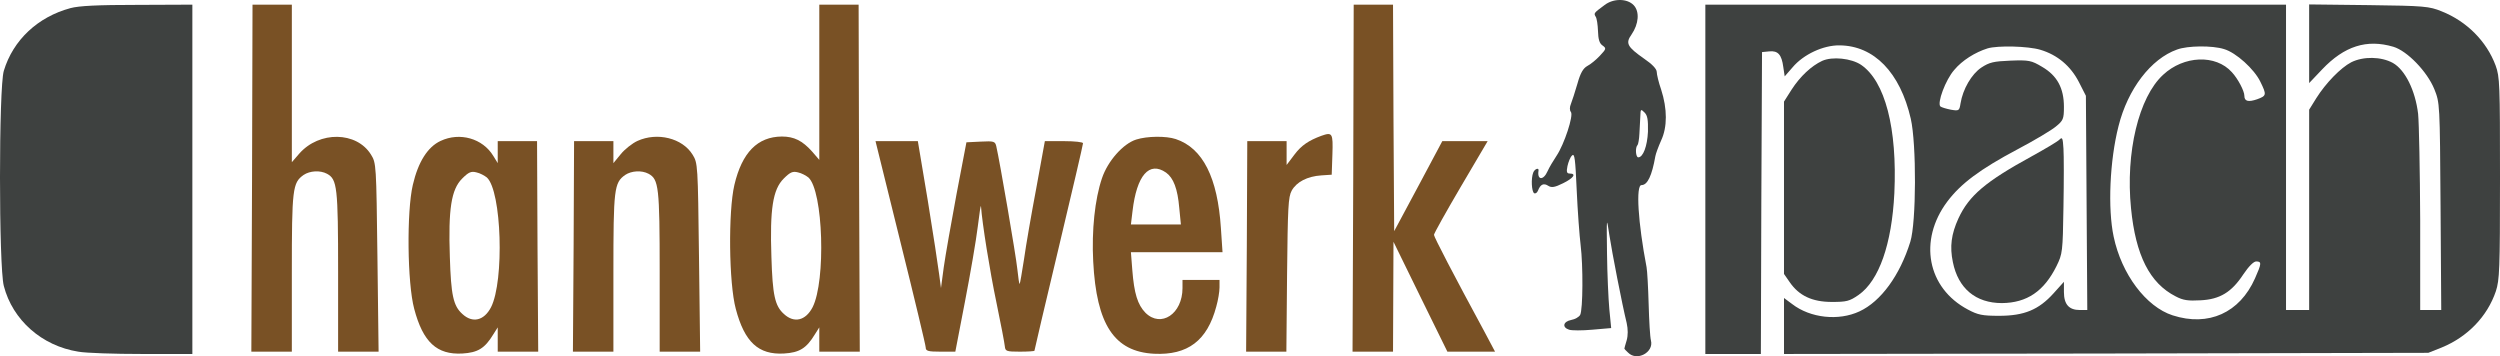
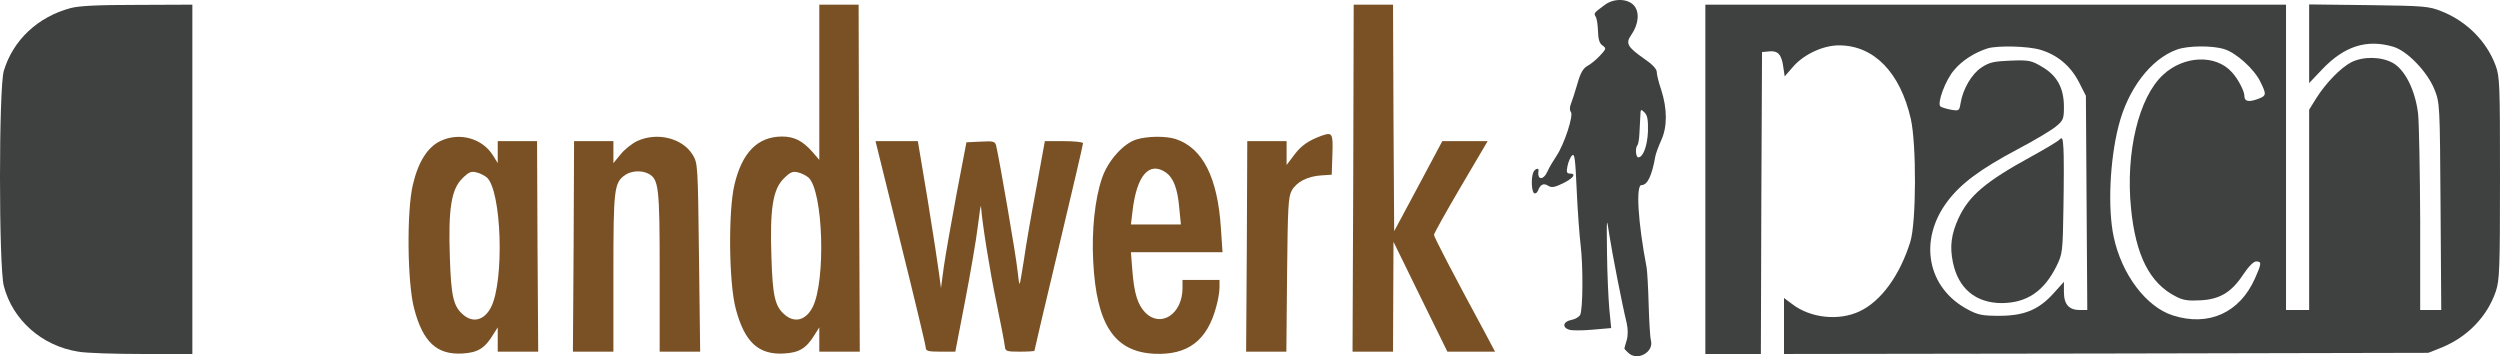
<svg xmlns="http://www.w3.org/2000/svg" width="225pt" height="32.06pt" viewBox="0 0 225 32.06" preserveAspectRatio="xMidYMid" id="svg30">
  <defs id="defs34" />
  <g transform="matrix(0.1,0,0,-0.1,-0.85,154.013)" fill="#000000" stroke="none" id="g28">
    <path d="m 1452.527,1535.52 c -9.578,-7.079 -9.786,-7.287 -7.912,-10.41 1.041,-1.458 1.874,-7.287 2.082,-12.909 0.208,-7.287 1.249,-11.035 3.956,-12.909 3.748,-2.707 3.539,-3.123 -2.29,-9.369 -3.331,-3.539 -8.328,-7.704 -11.243,-9.161 -3.748,-2.082 -6.246,-6.246 -8.953,-16.032 -2.082,-7.287 -4.789,-15.407 -5.83,-18.114 -1.249,-2.915 -1.249,-5.83 0,-7.287 2.498,-3.123 -6.038,-29.149 -12.909,-39.351 -2.915,-4.372 -6.663,-10.619 -8.12,-13.95 -3.748,-8.537 -9.578,-8.12 -8.12,0.625 0.416,2.915 -3.539,1.458 -4.789,-1.874 -2.082,-5.205 -1.458,-17.073 0.833,-18.531 1.249,-0.625 2.707,0.416 3.539,2.499 2.082,5.413 4.997,6.871 9.161,4.164 2.915,-1.874 5.83,-1.457 13.325,2.29 9.369,4.58 12.284,8.745 6.038,8.745 -2.707,0 -3.123,1.457 -2.082,6.662 0.833,3.748 2.498,8.12 4.164,9.578 2.29,2.29 2.915,-2.915 4.164,-31.231 0.833,-18.739 2.498,-41.017 3.539,-49.554 2.29,-18.322 2.082,-57.882 -0.416,-62.671 -1.041,-1.874 -4.581,-3.956 -8.12,-4.58 -7.287,-1.458 -8.328,-6.663 -1.874,-8.745 2.29,-0.833 11.868,-0.833 21.029,0 l 16.865,1.458 -1.666,17.073 c -0.833,9.161 -1.874,31.856 -2.082,50.178 -0.416,33.313 -0.416,33.313 2.082,16.657 2.498,-16.24 11.451,-62.254 15.616,-79.327 1.249,-5.622 1.249,-11.243 0,-15.616 -1.249,-3.956 -2.082,-7.287 -2.082,-7.495 0,-0.208 1.458,-1.874 3.331,-3.539 7.912,-8.12 23.319,0.208 20.613,10.827 -0.833,3.123 -1.666,17.698 -2.082,32.689 -0.416,14.991 -1.249,29.982 -1.874,33.313 -7.704,40.184 -9.786,73.914 -4.581,73.914 5.413,0 9.369,8.328 12.492,26.026 0.416,2.29 2.707,8.537 5.205,14.158 5.622,12.076 5.622,28.316 0,45.806 -2.29,6.455 -3.956,13.742 -3.956,15.824 0,2.707 -4.164,7.079 -11.243,11.868 -15.408,10.827 -17.073,13.95 -11.451,21.862 6.454,9.369 7.495,20.613 1.874,26.442 -5.83,6.038 -18.114,6.246 -26.234,0 z m 39.143,-113.89 c -0.625,-13.117 -4.372,-23.111 -8.745,-23.111 -2.29,0 -2.915,8.953 -0.625,11.035 0.625,0.833 1.457,5.413 1.666,10.202 0.208,4.997 0.625,12.076 0.833,15.824 0.208,6.455 0.416,6.663 3.748,3.331 2.707,-2.707 3.331,-6.455 3.123,-17.281 z" id="path2" style="fill:#3e4140;fill-opacity:1;stroke-width:0.208" />
    <path d="m 71.899,1532.813 c -29.357,-7.912 -51.636,-28.733 -59.964,-56.424 -4.581,-14.991 -4.581,-176.144 0,-193.633 7.912,-30.607 34.146,-53.926 67.043,-59.131 6.663,-1.249 32.48,-2.082 57.465,-2.082 h 45.181 v 157.197 157.197 l -49.345,-0.208 c -35.812,0 -52.677,-0.833 -60.38,-2.915 z" id="path4" style="fill:#3e4140;fill-opacity:1;stroke-width:0.208" />
-     <path d="m 235.343,1379.78 -0.625,-156.156 h 18.322 18.114 v 70.791 c 0,75.996 0.625,81.201 10.619,88.28 5.622,3.748 14.783,4.372 21.029,1.041 9.161,-4.997 9.994,-11.868 9.994,-88.28 v -71.832 h 18.322 18.114 l -1.041,84.741 c -1.041,83.908 -1.041,84.949 -5.83,92.653 -12.909,20.821 -46.43,21.445 -64.544,0.833 l -6.663,-7.704 v 70.999 70.791 h -17.698 -17.698 z" id="path6" style="fill:#795125;fill-opacity:1;stroke-width:0.208" />
    <path d="m 745.869,1466.186 v -69.958 l -6.455,7.495 c -8.745,9.786 -16.24,13.534 -27.275,13.534 -21.862,-0.208 -35.812,-14.366 -42.683,-43.516 -5.622,-23.944 -4.997,-88.488 1.249,-111.6 7.912,-29.982 20.404,-41.433 43.307,-40.184 13.95,0.833 20.196,4.58 27.9,17.281 l 3.956,6.246 v -10.827 -11.035 h 18.322 18.114 l -0.625,156.156 -0.416,156.156 H 763.566 745.869 Z m -9.786,-85.782 c 13.325,-12.076 15.824,-93.069 3.748,-116.805 -6.246,-12.076 -16.657,-14.575 -25.818,-6.038 -8.12,7.287 -10.202,16.865 -11.243,51.427 -1.457,42.891 1.249,60.589 11.035,70.374 5.83,5.83 8.12,6.871 12.909,5.622 3.123,-0.625 7.287,-2.915 9.369,-4.581 z" id="path8" style="fill:#795125;fill-opacity:1;stroke-width:0.208" />
    <path d="m 1226.413,1379.78 -0.625,-156.156 h 18.322 18.114 l 0.208,49.553 0.208,49.345 24.152,-49.345 24.36,-49.553 h 21.445 21.445 l -9.161,17.281 c -28.316,52.26 -45.806,85.99 -45.806,87.864 0,1.249 10.827,20.613 24.152,43.307 l 24.152,41.017 h -20.404 -20.404 l -21.654,-40.6 -21.654,-40.392 -0.625,101.814 -0.416,102.022 h -17.698 -17.698 z" id="path10" style="fill:#795125;fill-opacity:1;stroke-width:0.208" />
    <path d="m 1543.305,1378.739 v -157.197 h 24.985 24.985 l 0.416,135.96 0.625,135.752 6.455,0.625 c 7.912,0.833 11.243,-2.915 12.701,-14.158 l 1.249,-8.328 7.079,8.12 c 9.786,11.66 27.692,19.988 42.266,19.78 31.023,-0.208 54.55,-24.36 64.128,-66.002 5.205,-22.695 4.997,-93.485 -0.416,-110.767 -9.369,-30.19 -26.442,-53.718 -45.806,-62.671 -18.739,-8.745 -44.14,-6.038 -60.589,6.663 l -7.287,5.413 v -25.193 -25.193 l 290.034,0.416 289.826,0.625 12.076,4.789 c 23.319,9.578 41.017,27.9 48.721,50.594 3.331,10.202 3.748,19.572 3.748,101.814 0,84.532 -0.208,91.195 -3.956,101.397 -8.12,21.862 -26.026,39.768 -48.512,48.721 -11.243,4.581 -15.616,4.997 -65.586,5.622 l -53.718,0.625 v -35.395 -35.395 l 11.66,12.284 c 19.988,21.029 40.184,27.483 64.128,20.404 12.492,-3.748 30.398,-22.278 36.853,-38.102 4.997,-12.492 4.997,-12.701 5.622,-105.561 l 0.625,-93.277 h -9.578 -9.369 v 80.785 c -0.208,44.348 -1.041,87.447 -1.874,95.776 -2.498,21.029 -11.66,39.559 -22.695,45.806 -10.619,5.83 -26.651,6.038 -37.477,0.625 -9.578,-4.997 -22.903,-18.739 -31.439,-32.272 l -6.455,-10.41 v -90.154 -90.154 h -10.41 -10.41 v 137.417 137.417 h -261.301 -261.301 z m 301.485,116.597 c 15.407,-4.581 27.275,-14.575 34.771,-29.149 l 6.246,-12.284 0.625,-96.4 0.625,-96.4 h -6.663 c -9.786,0 -14.366,4.997 -14.366,16.24 v 9.161 l -9.369,-10.41 c -13.325,-14.783 -26.442,-20.196 -48.929,-20.196 -15.199,0 -19.155,0.833 -28.108,5.622 -36.645,19.363 -44.765,62.254 -18.531,97.233 12.076,16.032 29.149,28.941 63.295,47.055 14.991,7.912 30.398,17.073 34.354,20.404 6.663,5.413 7.287,6.871 7.287,17.698 0,16.865 -6.038,28.108 -19.572,36.02 -9.786,5.83 -11.868,6.246 -28.524,5.622 -15.199,-0.625 -18.947,-1.458 -26.234,-6.246 -8.745,-5.83 -16.657,-19.363 -18.739,-32.272 -1.041,-6.663 -1.458,-6.871 -8.745,-5.622 -4.164,0.833 -8.328,2.082 -9.369,2.915 -3.123,2.915 4.58,23.944 12.492,32.897 7.079,8.537 18.739,15.824 29.982,19.363 9.161,2.707 36.228,2.082 47.471,-1.249 z m 165.317,0.625 c 10.827,-3.123 27.275,-18.114 32.689,-29.357 5.83,-11.868 5.622,-12.701 -2.915,-15.824 -7.912,-2.707 -11.451,-1.874 -11.451,3.123 0,4.372 -5.83,15.407 -11.243,21.237 -14.575,16.24 -43.307,14.991 -61.838,-2.29 -22.07,-20.196 -33.938,-70.166 -28.941,-120.136 4.164,-42.474 16.865,-67.459 40.184,-79.327 6.663,-3.539 11.243,-4.164 22.278,-3.539 17.489,0.833 28.108,7.287 38.727,23.527 4.789,7.079 9.161,11.451 11.451,11.451 4.997,0 4.997,-1.666 -1.041,-15.199 -13.742,-31.023 -41.85,-43.724 -74.122,-33.313 -23.944,7.704 -46.014,37.061 -53.093,70.791 -5.413,25.401 -3.54,68.501 4.372,99.523 8.328,33.313 29.149,60.589 52.677,68.917 9.578,3.54 31.648,3.748 42.266,0.416 z" id="path12" style="fill:#3e4140;fill-opacity:1;stroke-width:0.208" />
    <path d="m 1861.864,1414.343 c -1.666,-1.666 -12.909,-8.328 -24.985,-14.991 -41.433,-22.695 -56.216,-35.187 -65.794,-55.8 -6.454,-14.158 -7.912,-25.401 -4.997,-39.351 4.789,-23.736 20.613,-36.853 44.14,-36.853 22.486,0.208 37.894,10.619 49.137,33.313 5.413,11.035 5.622,12.701 6.246,53.093 0.416,22.903 0.416,46.639 0,52.677 -0.625,9.786 -1.041,10.619 -3.748,7.912 z" id="path14" style="fill:#3e4140;fill-opacity:1;stroke-width:0.208" />
-     <path d="m 1648.45,1485.342 c -9.786,-4.581 -19.78,-13.95 -27.483,-25.818 l -6.871,-10.827 v -77.453 -77.662 l 5.205,-7.495 c 8.328,-12.076 20.196,-17.698 37.894,-17.698 13.117,0 15.824,0.625 23.944,6.246 18.531,12.909 29.982,45.806 32.272,91.612 2.707,58.507 -8.328,100.773 -29.982,115.555 -8.745,5.83 -25.818,7.704 -34.979,3.54 z" id="path16" style="fill:#3e4140;fill-opacity:1;stroke-width:0.208" />
    <path d="m 1197.68,1417.882 c -11.243,-4.164 -17.906,-8.537 -24.152,-16.865 l -7.079,-9.369 v 10.827 10.618 h -17.698 -17.698 l -0.416,-94.735 -0.625,-94.735 h 18.114 18.114 l 0.625,69.333 c 0.625,60.38 1.041,69.958 4.164,75.58 4.372,7.912 14.158,12.909 26.651,13.742 l 9.369,0.625 0.625,18.322 c 0.625,19.155 0,20.196 -9.994,16.657 z" id="path18" style="fill:#795125;fill-opacity:1;stroke-width:0.208" />
    <path d="m 405.032,1413.302 c -11.66,-5.413 -20.196,-18.947 -24.985,-39.56 -5.622,-23.944 -4.997,-88.488 1.249,-111.6 7.912,-29.982 20.404,-41.433 43.307,-40.184 13.95,0.833 20.196,4.58 27.9,17.281 l 3.956,6.246 v -10.827 -11.035 h 18.322 18.114 l -0.625,94.735 -0.416,94.735 h -17.698 -17.698 v -9.786 -9.994 l -3.956,6.455 c -9.578,15.824 -30.19,21.654 -47.471,13.534 z m 41.642,-32.897 c 13.325,-12.076 15.824,-93.069 3.748,-116.805 -6.246,-12.076 -16.657,-14.575 -25.818,-6.038 -8.12,7.287 -10.202,16.865 -11.243,51.427 -1.457,42.891 1.249,60.589 11.035,70.374 5.83,5.83 8.12,6.871 12.909,5.622 3.123,-0.625 7.287,-2.915 9.369,-4.581 z" id="path20" style="fill:#795125;fill-opacity:1;stroke-width:0.208" />
    <path d="m 582.217,1413.302 c -4.581,-2.082 -11.451,-7.496 -14.991,-11.868 l -6.663,-8.12 v 9.994 9.786 h -17.698 -17.698 l -0.416,-94.735 -0.625,-94.735 h 18.322 18.114 v 70.791 c 0,75.996 0.625,81.201 10.619,88.28 5.622,3.748 14.783,4.372 21.029,1.041 9.161,-4.997 9.994,-11.868 9.994,-88.28 v -71.832 h 18.322 18.114 l -1.041,84.741 c -1.041,83.908 -1.041,84.949 -5.83,92.653 -9.161,14.783 -31.648,20.404 -49.553,12.284 z" id="path22" style="fill:#795125;fill-opacity:1;stroke-width:0.208" />
    <path d="m 1031.114,1414.551 c -11.868,-3.748 -25.61,-19.363 -30.815,-34.771 -6.454,-18.947 -9.369,-47.055 -7.912,-74.955 2.915,-56.841 18.947,-81.201 54.759,-83.075 30.398,-1.458 47.888,11.868 56.008,42.474 1.666,5.83 2.915,13.534 2.915,17.281 v 6.663 h -16.657 -16.657 v -7.287 c 0,-23.319 -19.363,-36.02 -33.313,-22.278 -7.079,7.287 -10.202,17.281 -11.868,38.519 l -1.249,16.032 h 41.225 41.225 l -1.458,21.654 c -2.915,45.389 -16.24,72.04 -40.601,80.16 -8.745,2.915 -25.818,2.707 -35.603,-0.416 z m 26.859,-29.774 c 6.663,-4.789 10.41,-14.575 11.868,-31.856 l 1.457,-14.783 h -22.486 -22.486 l 1.457,12.076 c 3.748,32.064 14.991,45.181 30.19,34.563 z" id="path24" style="fill:#795125;fill-opacity:1;stroke-width:0.208" />
    <path d="m 818.95,1322.107 c 12.493,-50.178 22.695,-92.861 22.695,-94.735 0,-3.123 2.082,-3.748 13.325,-3.748 h 13.325 l 8.745,45.389 c 4.789,24.777 9.994,54.967 11.451,67.043 1.457,12.076 2.707,20.196 2.915,18.322 1.041,-14.991 7.912,-58.09 13.95,-86.823 3.956,-18.947 7.287,-36.645 7.495,-39.143 0.416,-4.372 1.457,-4.789 13.533,-4.789 7.287,0 13.117,0.416 13.117,0.833 0,0.625 9.786,42.266 21.862,92.861 12.076,50.594 21.862,92.653 21.862,93.902 0,1.041 -7.704,1.874 -17.073,1.874 h -17.281 l -7.704,-42.266 c -4.372,-23.111 -9.369,-51.844 -11.035,-63.92 -1.874,-11.868 -3.54,-22.07 -3.956,-22.278 -0.416,-0.416 -1.249,5.622 -2.082,13.325 -1.249,12.284 -15.824,97.025 -18.947,110.558 -1.041,4.372 -2.082,4.789 -13.95,4.164 l -12.909,-0.625 -8.953,-46.847 c -4.789,-25.818 -9.994,-55.175 -11.451,-65.585 l -2.498,-18.739 -1.666,12.492 c -0.833,6.871 -5.413,36.645 -10.202,66.21 l -8.953,53.509 h -18.947 -19.155 z" id="path26" style="fill:#795125;fill-opacity:1;stroke-width:0.208" />
  </g>
</svg>